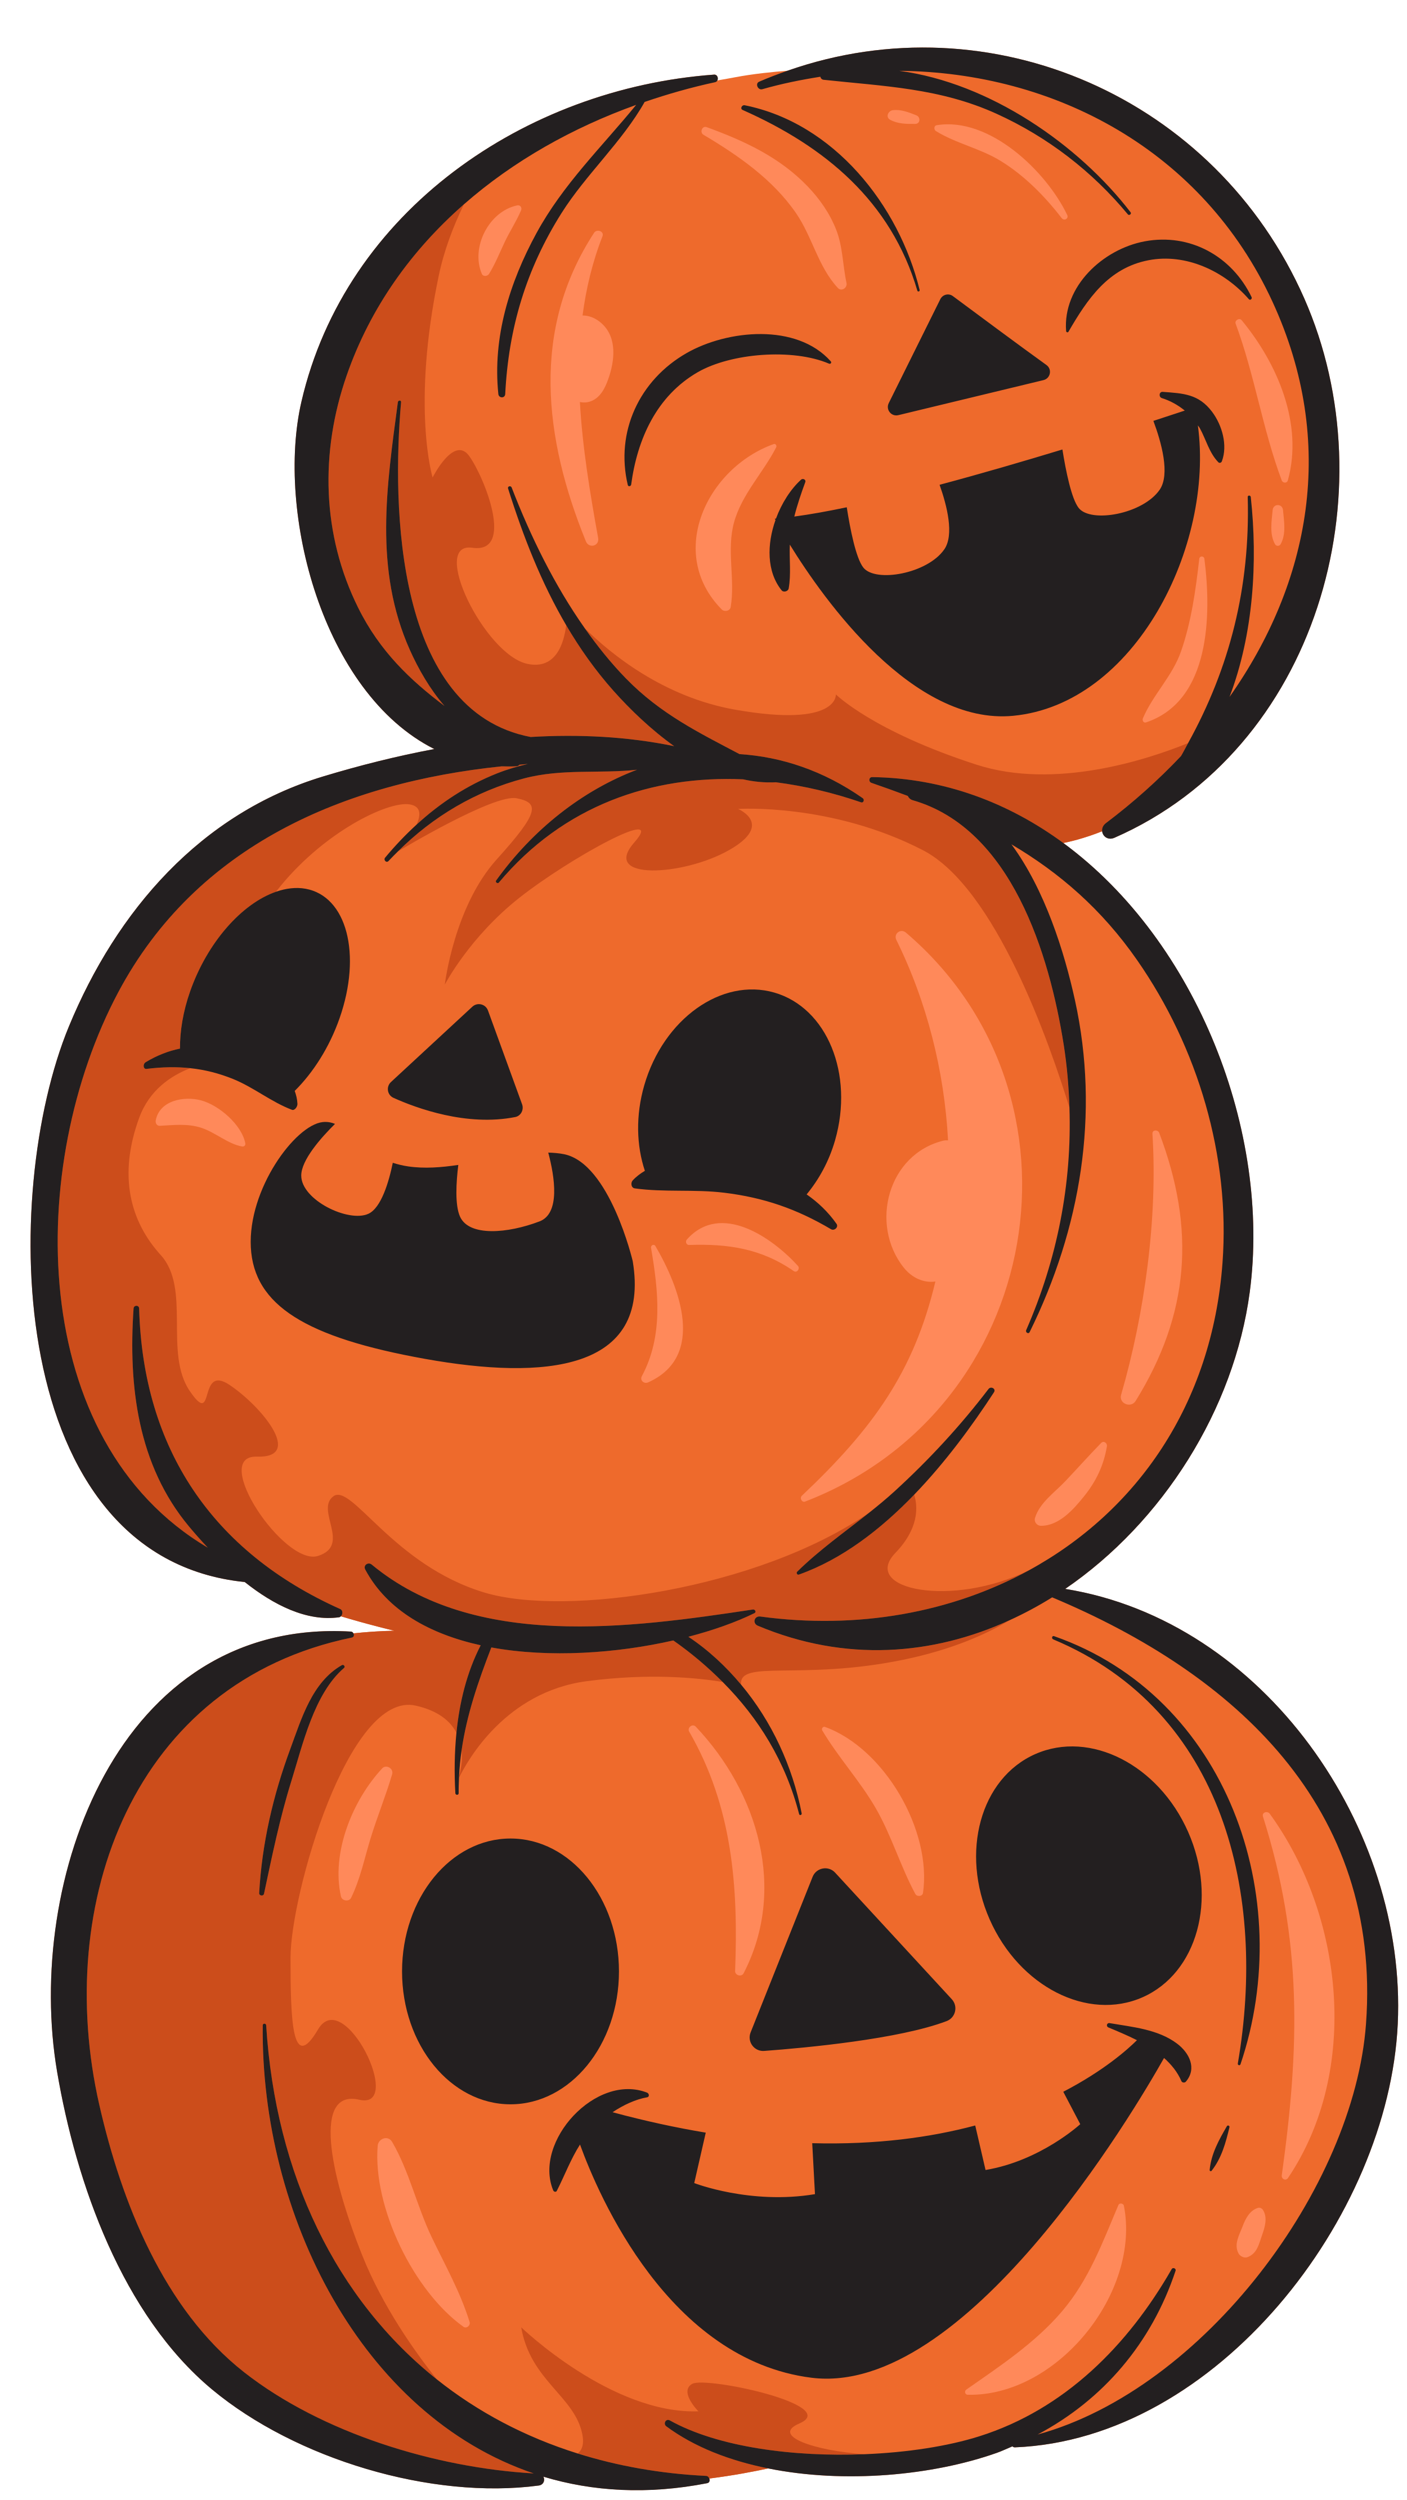
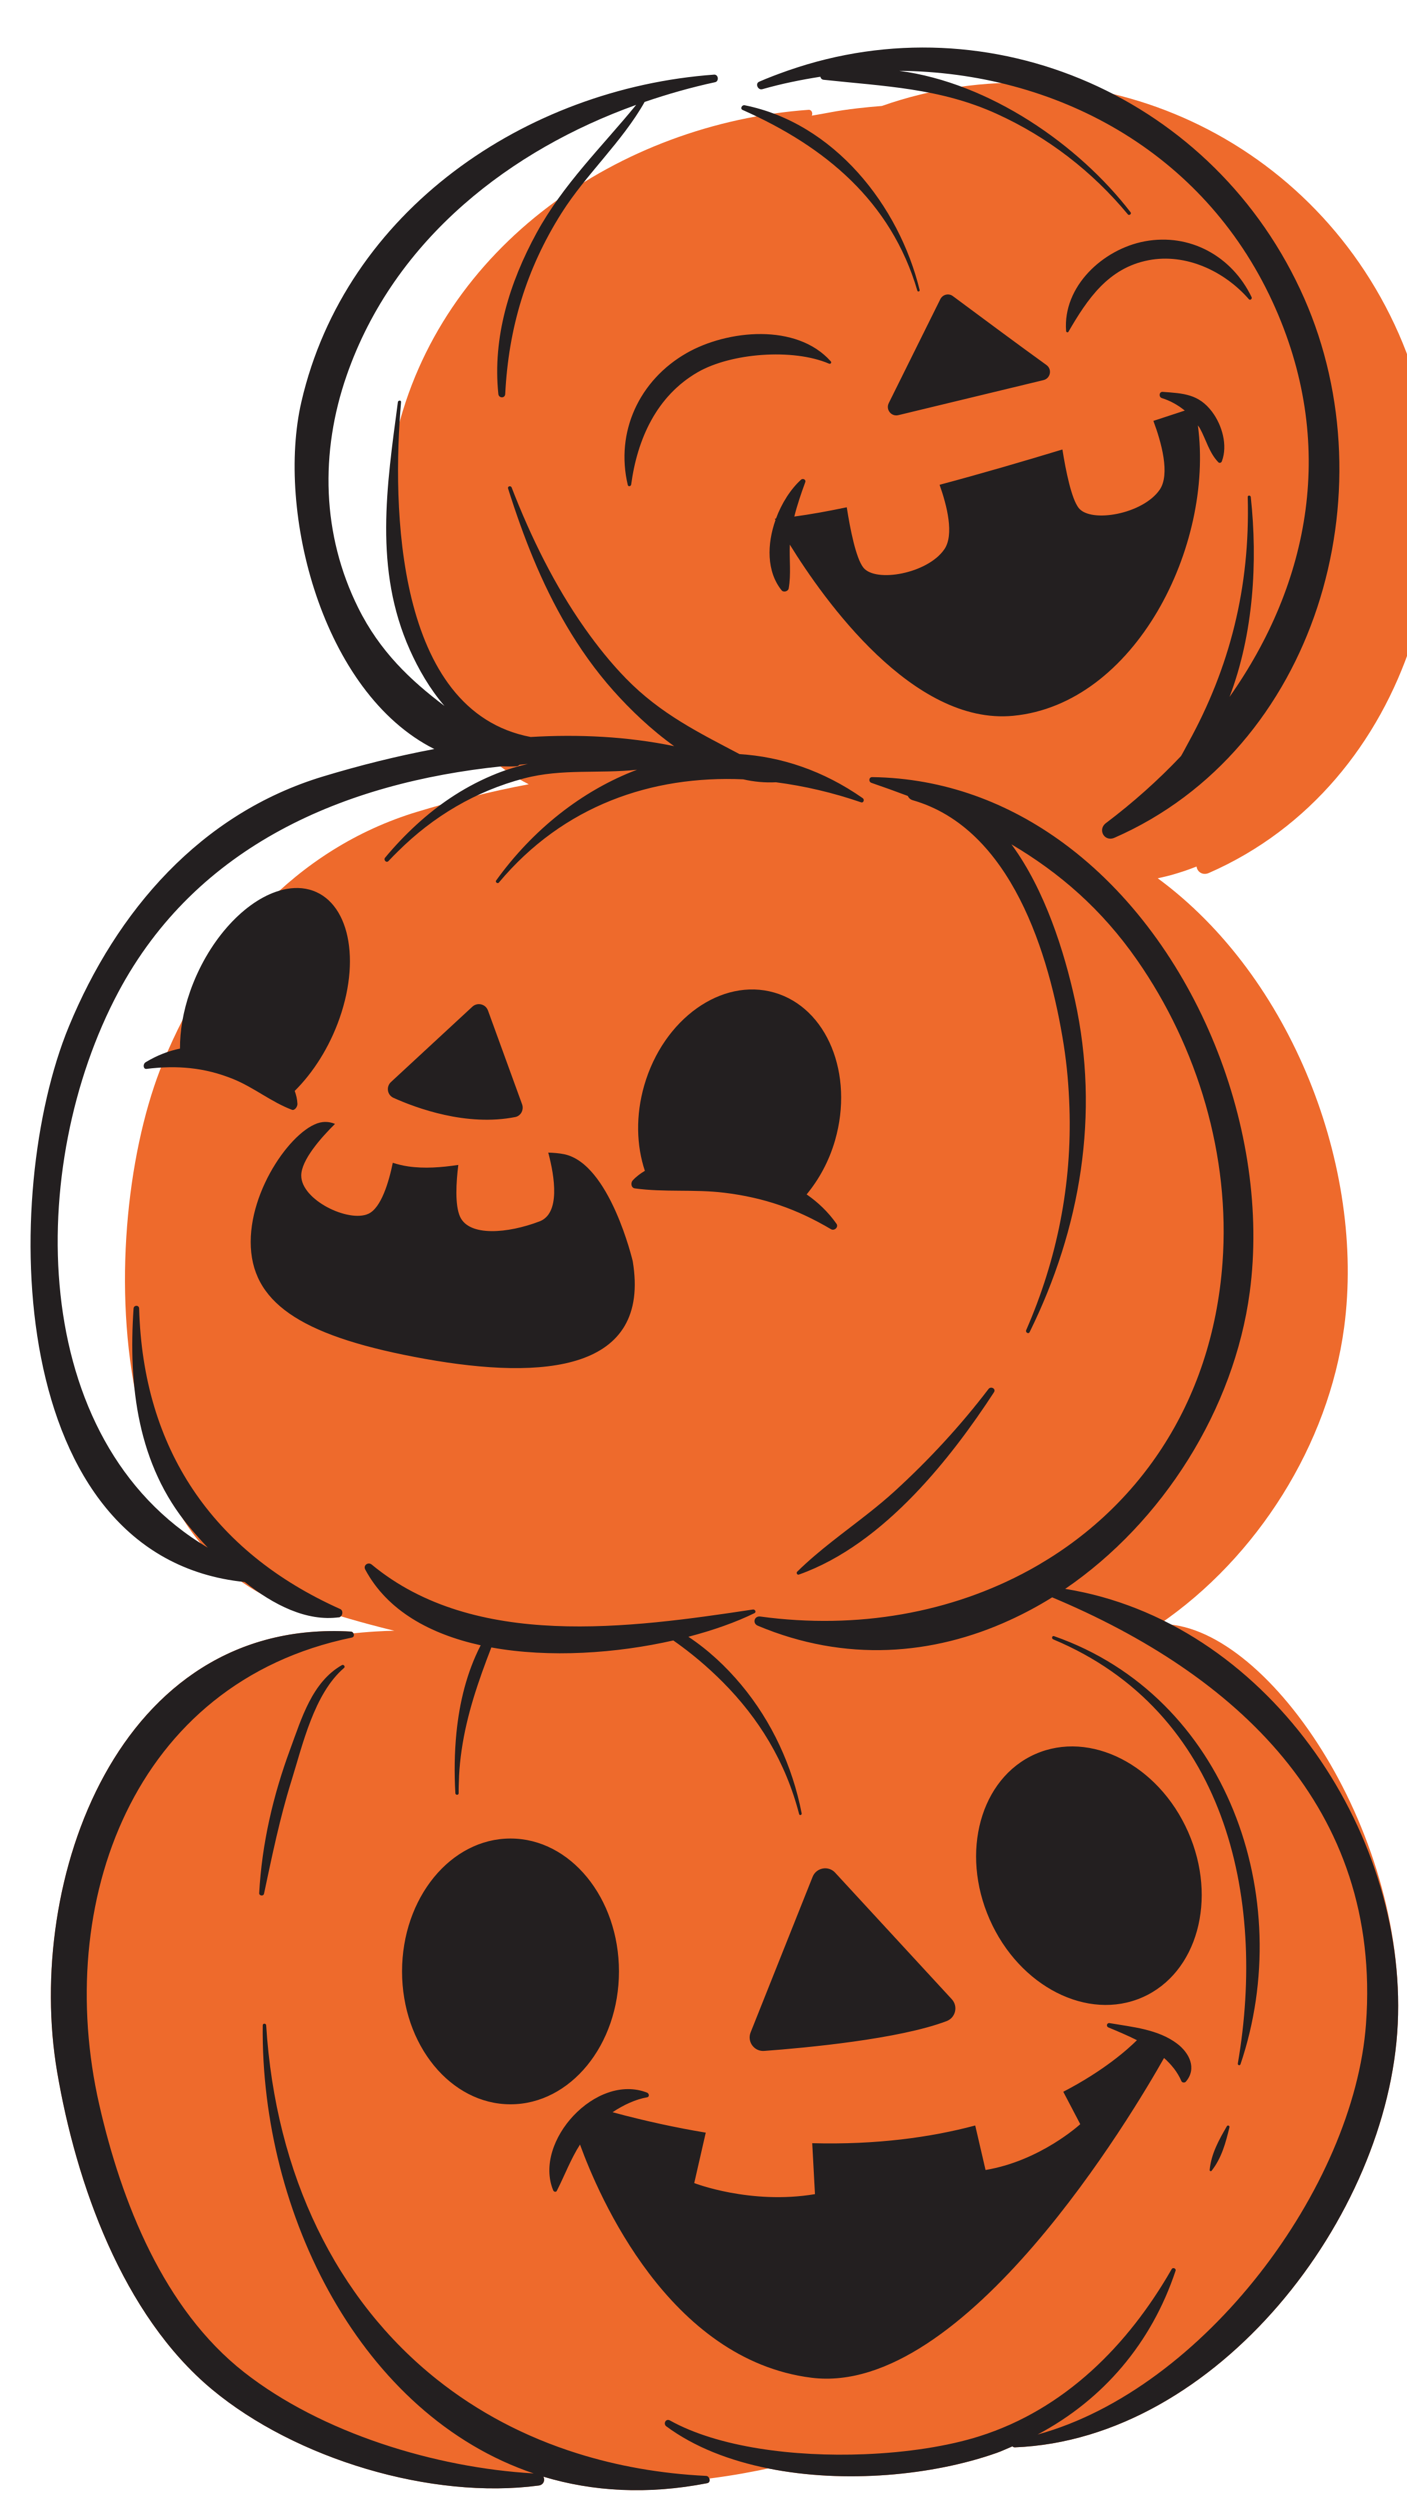
<svg xmlns="http://www.w3.org/2000/svg" height="147.3" preserveAspectRatio="xMidYMid meet" version="1.0" viewBox="-1.8 -2.8 82.9 147.3" width="82.9" zoomAndPan="magnify">
  <g id="change1_1">
-     <path d="M80.555,116.451c-0.537,11.393-10.668,24.474-22.557,24.944c-0.062,0.002-0.111-0.022-0.147-0.059 c-0.312,0.13-0.612,0.275-0.935,0.389c-3.755,1.326-8.936,1.822-13.453,0.912c-0.799,0.173-2.045,0.415-3.469,0.595 c0.042,0.112,0.016,0.246-0.131,0.274c-3.521,0.687-6.75,0.489-9.647-0.385c0.11,0.191,0.021,0.483-0.272,0.522 c-6.317,0.844-14.312-1.558-19.243-5.656c-5.286-4.394-8.017-12.149-9.135-18.72c-1.909-11.214,3.562-26.751,17.315-25.937 c0.07,0.004,0.114,0.049,0.143,0.103c0.179-0.019,0.352-0.035,0.516-0.049c1.149-0.1,1.9-0.102,1.9-0.102s-0.645-0.152-1.561-0.399 c-0.153-0.041-0.313-0.085-0.479-0.131c-0.351-0.098-0.729-0.207-1.116-0.323c-0.029,0.026-0.057,0.052-0.099,0.058 c-1.913,0.267-3.865-0.727-5.563-2.075c-14.15-1.443-14.408-22.916-10.37-32.717c2.819-6.842,7.78-12.569,14.987-14.747 c2.12-0.641,4.317-1.197,6.55-1.615c-6.612-3.324-9.325-13.994-7.83-20.462c2.602-11.26,13.219-18.47,24.316-19.276 c0.189-0.014,0.264,0.206,0.192,0.344c0.427-0.074,0.786-0.137,1.041-0.186c1.077-0.205,2.257-0.321,3.085-0.384 c11.985-4.209,25.23,1.574,30.445,13.393c5.05,11.445,0.733,26.582-11.173,31.797c-0.383,0.168-0.692-0.079-0.728-0.38 c-0.225,0.091-0.442,0.169-0.653,0.242c-0.057,0.02-0.111,0.037-0.167,0.056c-0.189,0.062-0.372,0.119-0.545,0.168 c-0.03,0.009-0.062,0.018-0.092,0.027c-0.205,0.056-0.398,0.104-0.575,0.144c-0.023,0.005-0.044,0.01-0.067,0.015 c-0.063,0.014-0.129,0.029-0.188,0.041c7.894,5.8,12.238,17.052,10.983,26.459c-0.921,6.909-5.124,13.557-10.874,17.487 C72.7,92.706,81.099,104.915,80.555,116.451z" fill="#EE6A2C" />
+     <path d="M80.555,116.451c-0.537,11.393-10.668,24.474-22.557,24.944c-0.062,0.002-0.111-0.022-0.147-0.059 c-0.312,0.13-0.612,0.275-0.935,0.389c-3.755,1.326-8.936,1.822-13.453,0.912c-0.799,0.173-2.045,0.415-3.469,0.595 c0.042,0.112,0.016,0.246-0.131,0.274c-3.521,0.687-6.75,0.489-9.647-0.385c0.11,0.191,0.021,0.483-0.272,0.522 c-6.317,0.844-14.312-1.558-19.243-5.656c-5.286-4.394-8.017-12.149-9.135-18.72c-1.909-11.214,3.562-26.751,17.315-25.937 c0.07,0.004,0.114,0.049,0.143,0.103c0.179-0.019,0.352-0.035,0.516-0.049c1.149-0.1,1.9-0.102,1.9-0.102s-0.645-0.152-1.561-0.399 c-0.153-0.041-0.313-0.085-0.479-0.131c-0.351-0.098-0.729-0.207-1.116-0.323c-0.029,0.026-0.057,0.052-0.099,0.058 c-14.15-1.443-14.408-22.916-10.37-32.717c2.819-6.842,7.78-12.569,14.987-14.747 c2.12-0.641,4.317-1.197,6.55-1.615c-6.612-3.324-9.325-13.994-7.83-20.462c2.602-11.26,13.219-18.47,24.316-19.276 c0.189-0.014,0.264,0.206,0.192,0.344c0.427-0.074,0.786-0.137,1.041-0.186c1.077-0.205,2.257-0.321,3.085-0.384 c11.985-4.209,25.23,1.574,30.445,13.393c5.05,11.445,0.733,26.582-11.173,31.797c-0.383,0.168-0.692-0.079-0.728-0.38 c-0.225,0.091-0.442,0.169-0.653,0.242c-0.057,0.02-0.111,0.037-0.167,0.056c-0.189,0.062-0.372,0.119-0.545,0.168 c-0.03,0.009-0.062,0.018-0.092,0.027c-0.205,0.056-0.398,0.104-0.575,0.144c-0.023,0.005-0.044,0.01-0.067,0.015 c-0.063,0.014-0.129,0.029-0.188,0.041c7.894,5.8,12.238,17.052,10.983,26.459c-0.921,6.909-5.124,13.557-10.874,17.487 C72.7,92.706,81.099,104.915,80.555,116.451z" fill="#EE6A2C" />
  </g>
  <g id="change2_1">
-     <path d="M49.126,141.8c-4.148,0.165-8.617-0.407-11.46-1.993c-0.233-0.13-0.411,0.198-0.205,0.351 c1.66,1.229,3.75,2.026,6.002,2.479c-0.799,0.173-2.045,0.415-3.468,0.595c-0.03-0.08-0.091-0.15-0.189-0.155 c-2.703-0.133-5.229-0.587-7.568-1.32c0.256-0.204,0.388-0.554,0.272-1.135c-0.45-2.25-3.06-3.15-3.6-6.3c0,0,5.31,5.13,10.44,4.95 c0,0-1.17-1.17-0.36-1.62c0.81-0.45,8.82,1.26,6.3,2.34C43.604,140.715,46.183,141.591,49.126,141.8z M37.874,93.852 c-3.341,0.759-7.286,1.039-10.722,0.412c-0.781,2.021-1.448,3.962-1.751,6.048c0.062,0.612-0.053,1.178-0.152,1.526 c-0.002,0.034-0.001,0.068-0.002,0.102c0.51-1.045,2.764-5.062,7.533-5.688c3.709-0.486,6.549-0.193,8.006,0.049 C39.902,95.415,38.934,94.594,37.874,93.852z M29.269,36.313c-2.52-0.54-5.76-7.2-3.24-6.84s0.72-4.14-0.18-5.4 s-2.16,1.26-2.16,1.26s-1.26-4.14,0.36-11.88c0.312-1.493,0.847-2.899,1.484-4.215c-3.065,2.688-5.507,6.048-6.91,10.09 c-1.572,4.526-1.464,9.373,0.69,13.698c1.271,2.552,3.063,4.247,5.076,5.766c-0.848-0.978-1.53-2.157-2.041-3.302 c-2.121-4.755-1.365-9.626-0.705-14.6c0.015-0.116,0.198-0.122,0.188,0c-0.535,6.13-0.349,18.212,7.635,19.731 c2.846-0.168,5.691-0.03,8.455,0.54c-1.364-0.975-2.587-2.154-3.571-3.257c-1.082-1.214-1.994-2.512-2.79-3.869 C31.427,35.116,30.949,36.673,29.269,36.313z M21.439,93.283c0,0-0.646-0.152-1.562-0.399c-0.153-0.041-0.313-0.085-0.479-0.131 c-0.351-0.098-0.729-0.207-1.116-0.323c0.122-0.11,0.126-0.355-0.036-0.428c-7.532-3.37-11.624-9.452-11.848-17.708 c-0.006-0.213-0.314-0.209-0.328,0c-0.311,4.55,0.236,9.212,3.266,12.845c0.33,0.396,0.703,0.819,1.106,1.247 c-10.676-6.314-10.7-22.513-5.281-32.712c4.617-8.689,13.35-12.364,22.598-13.323c0.286,0.01,0.575,0.011,0.87-0.004 c0.082-0.004,0.136-0.042,0.177-0.091c0.165-0.013,0.33-0.033,0.495-0.045c-0.594,0.139-1.19,0.309-1.797,0.549 c-1.808,0.715-3.374,1.754-4.764,3.029c0.257-0.561,0.286-1.081-0.402-1.196c-1.29-0.215-5.2,1.687-7.878,5.149 c-1.997,0.691-4.041,2.964-5.062,5.879C8.982,56.808,8.8,57.95,8.803,58.983c-0.661,0.136-1.333,0.388-2.016,0.799 c-0.191,0.115-0.144,0.42,0.037,0.398c0.928-0.116,1.772-0.131,2.584-0.044c-1.158,0.451-2.407,1.298-3,2.907 c-1.26,3.42-0.54,6.12,1.26,8.1s0.18,5.76,1.71,8.01s0.45-1.62,2.34-0.36s4.41,4.32,1.62,4.23s1.62,6.48,3.6,5.85 s-0.18-2.7,0.9-3.51s3.51,4.05,8.91,5.67c4.79,1.437,16.083-0.178,22.659-4.705c-1.434,1.136-2.934,2.191-4.239,3.475 c-0.069,0.068,0.001,0.204,0.099,0.17c2.533-0.897,4.81-2.65,6.798-4.712c0.231,0.767,0.255,2.016-1.107,3.432 c-2.088,2.172,3.341,3.252,7.874,1.024c-4.569,2.498-10.1,3.509-15.835,2.729c-0.36-0.049-0.486,0.401-0.15,0.542 c5.158,2.168,10.316,1.744,14.833-0.324c-1.334,0.805-3.361,1.729-6.273,2.329c-6.029,1.241-9.692-0.044-9.541,1.466 c-0.896-1.073-1.926-2.036-3.107-2.823c1.484-0.387,2.819-0.865,3.894-1.392c0.129-0.063,0.03-0.232-0.09-0.214 c-7.241,1.091-16.401,2.375-22.463-2.648c-0.207-0.171-0.516,0.04-0.381,0.293c1.298,2.427,3.826,3.808,6.802,4.463 c-0.82,1.594-1.249,3.359-1.428,5.151c-0.355-0.677-1.058-1.291-2.396-1.595c-3.96-0.9-7.38,11.16-7.38,14.85s0.09,6.84,1.62,4.23 c1.53-2.61,5.13,4.77,2.43,4.14s-1.8,4.23,0.18,9.18c1.202,3.005,3.097,5.672,4.403,7.309c-5.935-4.723-9.518-12.065-10.069-20.87 c-0.008-0.129-0.202-0.132-0.203,0c-0.126,11.11,5.801,22.969,15.964,26.4c-5.772-0.331-12.487-2.372-17.067-5.967 c-4.74-3.721-7.225-10.033-8.529-15.761c-2.705-11.877,1.979-24.864,14.881-27.519c0.133-0.027,0.147-0.155,0.095-0.25 C20.458,93.285,21.439,93.283,21.439,93.283z M18.344,95.307c-1.757,1-2.376,3.142-3.044,4.95c-1.012,2.736-1.669,5.569-1.829,8.483 c-0.009,0.161,0.25,0.198,0.284,0.038c0.473-2.221,0.929-4.449,1.605-6.619c0.671-2.151,1.343-5.171,3.112-6.687 C18.564,95.393,18.446,95.249,18.344,95.307z M63.361,45.696c1.599-1.205,3.082-2.53,4.425-3.951 c0.148-0.252,0.277-0.509,0.417-0.763c-2.373,0.963-7.834,2.771-12.474,1.27c-6.12-1.98-8.28-4.14-8.28-4.14s0.18,1.98-5.94,0.9 c-4.227-0.746-7.336-3.294-8.856-4.8c0.741,1.05,1.542,2.051,2.428,2.961c2.041,2.096,4.325,3.206,6.692,4.457 c2.453,0.155,4.926,0.964,7.261,2.597c0.116,0.081,0.048,0.295-0.102,0.243c-1.651-0.569-3.333-0.962-5.014-1.181 c-0.647,0.033-1.293-0.027-1.93-0.173C36.6,42.88,31.394,44.657,27.592,49.2c-0.074,0.088-0.227-0.03-0.16-0.123 c2.173-3.018,5.086-5.31,8.3-6.526c-2.207,0.242-4.408-0.079-6.645,0.508c-2.864,0.751-5.371,2.243-7.445,4.309 c0.249-0.15,5.677-3.4,6.996-3.136c1.35,0.27,1.35,0.81-1.17,3.6c-2.52,2.79-3.06,7.38-3.06,7.38s1.44-2.79,4.41-5.13 s8.73-5.49,6.75-3.24s2.88,1.98,5.58,0.45s0.54-2.43,0.54-2.43s5.49-0.36,10.89,2.43c4.281,2.212,7.485,11.433,8.63,15.161 c-0.041-1.219-0.141-2.444-0.334-3.672c-0.841-5.343-3.083-12.763-8.9-14.433c-0.143-0.041-0.236-0.137-0.292-0.253 c-0.701-0.264-1.414-0.521-2.143-0.771c-0.178-0.061-0.155-0.34,0.046-0.338c4.252,0.06,8.049,1.522,11.261,3.881 c0.064-0.013,0.121-0.023,0.191-0.039c0.023-0.005,0.043-0.009,0.067-0.015c0.177-0.04,0.37-0.088,0.575-0.144 c0.03-0.008,0.061-0.018,0.092-0.027c0.173-0.049,0.356-0.106,0.545-0.168c0.056-0.018,0.11-0.036,0.167-0.056 c0.211-0.072,0.429-0.153,0.653-0.244C63.119,46.013,63.179,45.833,63.361,45.696z" fill="#CC4D1B" />
-   </g>
+     </g>
  <g id="change3_1">
    <path d="M80.555,116.451c-0.537,11.393-10.668,24.474-22.557,24.944c-0.062,0.002-0.111-0.022-0.147-0.059 c-0.312,0.13-0.612,0.275-0.935,0.389c-3.755,1.326-8.936,1.822-13.453,0.912l0,0c-2.252-0.453-4.342-1.25-6.002-2.479 c-0.206-0.152-0.028-0.481,0.205-0.351c2.843,1.586,7.311,2.158,11.46,1.993c2.523-0.1,4.927-0.472,6.776-1.057 c5.041-1.594,8.766-5.369,11.333-9.85c0.07-0.122,0.273-0.039,0.229,0.096c-1.414,4.262-4.273,7.606-8.129,9.65 c9.788-2.684,18.641-14.545,19.349-24.189c0.94-12.795-7.759-20.639-18.491-25.136c-0.81,0.507-1.649,0.954-2.51,1.348 c-4.517,2.067-9.675,2.492-14.833,0.324c-0.336-0.141-0.21-0.591,0.15-0.542c5.735,0.78,11.266-0.231,15.835-2.729 c6.31-3.45,10.783-9.741,11.395-18.117c0.458-6.273-1.446-12.672-5.024-17.819c-2.104-3.027-4.594-5.163-7.413-6.832 c1.977,2.681,3.12,6.343,3.744,9.19c1.47,6.701,0.337,13.449-2.672,19.549c-0.067,0.137-0.261,0.017-0.202-0.118 c1.833-4.196,2.698-8.614,2.548-13.115c-0.041-1.219-0.141-2.444-0.334-3.672c-0.841-5.343-3.083-12.763-8.9-14.433 c-0.143-0.041-0.236-0.137-0.292-0.253c-0.701-0.264-1.414-0.521-2.143-0.771c-0.178-0.061-0.155-0.34,0.046-0.338 c4.252,0.06,8.049,1.522,11.261,3.881c0.001,0.001,0.002,0.002,0.003,0.002c7.894,5.8,12.238,17.052,10.983,26.459 c-0.921,6.909-5.124,13.557-10.874,17.487C72.7,92.706,81.099,104.915,80.555,116.451z M39.805,143.077 c-2.703-0.133-5.229-0.587-7.568-1.32c-3.115-0.975-5.891-2.452-8.285-4.356c-5.935-4.723-9.518-12.065-10.069-20.87 c-0.008-0.129-0.202-0.132-0.203,0c-0.126,11.11,5.801,22.969,15.964,26.4c-5.772-0.331-12.487-2.372-17.067-5.967 c-4.74-3.721-7.225-10.033-8.529-15.761c-2.705-11.877,1.979-24.864,14.881-27.519c0.133-0.027,0.147-0.155,0.095-0.25l0,0 c-0.029-0.053-0.073-0.099-0.143-0.103C5.127,92.518-0.343,108.054,1.565,119.269c1.118,6.57,3.849,14.326,9.135,18.72 c4.931,4.098,12.926,6.5,19.243,5.656c0.293-0.039,0.382-0.332,0.272-0.522c2.898,0.874,6.126,1.072,9.647,0.385 c0.147-0.029,0.174-0.162,0.131-0.274l0,0C39.964,143.153,39.903,143.082,39.805,143.077z M34.669,113.353 c0-4.324-2.861-7.83-6.39-7.83s-6.39,3.506-6.39,7.83s2.861,7.83,6.39,7.83S34.669,117.677,34.669,113.353z M65.516,114.878 c3.229-1.423,4.434-5.785,2.689-9.742c-1.744-3.957-5.775-6.012-9.005-4.588c-3.229,1.423-4.434,5.785-2.689,9.742 C58.255,114.247,62.287,116.301,65.516,114.878z M46.079,107.78l-3.653,9.167c-0.218,0.548,0.212,1.135,0.8,1.091 c2.475-0.184,7.95-0.693,10.75-1.758c0.53-0.202,0.686-0.873,0.302-1.29l-6.872-7.456C47.01,107.103,46.297,107.235,46.079,107.78z M46.056,123.474l0.162,3.002c-3.804,0.637-7.114-0.652-7.114-0.652l0.679-2.971c-1.733-0.289-3.562-0.682-5.492-1.203 c0.641-0.427,1.352-0.76,2.039-0.881c0.152-0.027,0.113-0.226,0-0.271c-2.998-1.185-6.724,2.874-5.536,5.754 c0.034,0.084,0.163,0.127,0.214,0.028c0.464-0.909,0.819-1.872,1.366-2.726c1.11,3.058,5.246,12.681,13.635,13.739 c9.051,1.142,18.988-15.669,20.776-18.839c0.429,0.382,0.792,0.823,1.025,1.366c0.04,0.094,0.194,0.107,0.257,0.033 c0.668-0.775,0.216-1.697-0.517-2.248c-1.123-0.846-2.634-0.976-3.969-1.205c-0.171-0.029-0.228,0.191-0.07,0.256 c0.543,0.226,1.12,0.468,1.678,0.749c-0.541,0.539-1.954,1.802-4.341,3.039l1,1.909c0,0-2.34,2.16-5.58,2.7l-0.608-2.622 C53.039,123.13,49.851,123.575,46.056,123.474z M25.029,102.853c0.007,0.125,0.197,0.127,0.195,0 c-0.004-0.31,0.008-0.611,0.021-0.912c0.002-0.034,0.001-0.069,0.002-0.102c0.026-0.519,0.08-1.026,0.152-1.526 c0.303-2.086,0.97-4.028,1.751-6.048c3.437,0.627,7.381,0.347,10.722-0.412c1.06,0.742,2.028,1.563,2.911,2.45 c2.124,2.134,3.703,4.695,4.501,7.781c0.025,0.098,0.17,0.056,0.151-0.042c-0.544-2.793-1.767-5.427-3.568-7.583 c-0.896-1.073-1.926-2.036-3.107-2.823c1.484-0.387,2.819-0.865,3.894-1.392c0.129-0.063,0.03-0.232-0.09-0.214 c-7.241,1.091-16.401,2.375-22.463-2.648c-0.207-0.171-0.516,0.04-0.381,0.293c1.298,2.427,3.826,3.808,6.802,4.463 c-0.82,1.594-1.249,3.359-1.428,5.151C24.975,100.479,24.963,101.681,25.029,102.853z M18.247,92.003 C10.714,88.632,6.622,82.55,6.398,74.294c-0.006-0.213-0.314-0.209-0.328,0c-0.311,4.55,0.236,9.212,3.266,12.845 c0.33,0.396,0.703,0.819,1.106,1.247c-10.676-6.314-10.7-22.513-5.281-32.712c4.617-8.689,13.35-12.364,22.598-13.323 c0.286,0.01,0.575,0.011,0.87-0.004c0.082-0.004,0.136-0.042,0.177-0.091c0.165-0.013,0.33-0.033,0.495-0.045 c-0.594,0.139-1.19,0.309-1.797,0.549c-1.808,0.715-3.374,1.754-4.764,3.029c-0.652,0.599-1.269,1.244-1.848,1.942 c-0.114,0.137,0.074,0.334,0.199,0.199c0.178-0.194,0.366-0.376,0.551-0.561c2.074-2.066,4.581-3.558,7.445-4.309 c2.237-0.587,4.438-0.265,6.645-0.508c-3.214,1.216-6.127,3.508-8.3,6.526c-0.067,0.093,0.085,0.211,0.16,0.123 c3.802-4.543,9.008-6.32,14.396-6.084c0.637,0.146,1.282,0.206,1.93,0.173c1.68,0.219,3.363,0.612,5.014,1.181 c0.15,0.052,0.218-0.161,0.102-0.243c-2.334-1.633-4.808-2.442-7.261-2.597c-2.368-1.251-4.652-2.362-6.692-4.457 c-0.887-0.91-1.688-1.911-2.428-2.961c-1.798-2.55-3.199-5.431-4.306-8.289c-0.05-0.128-0.254-0.079-0.211,0.058 c0.893,2.829,1.953,5.547,3.424,8.054c0.796,1.357,1.708,2.654,2.79,3.869c0.983,1.103,2.207,2.281,3.571,3.257 c-2.763-0.57-5.608-0.708-8.455-0.54c-7.984-1.52-8.17-13.601-7.635-19.731c0.011-0.122-0.172-0.116-0.188,0 c-0.66,4.974-1.416,9.846,0.705,14.6c0.511,1.145,1.193,2.324,2.041,3.302c-2.014-1.519-3.805-3.214-5.076-5.766 c-2.154-4.326-2.262-9.172-0.69-13.698c1.403-4.042,3.845-7.402,6.91-10.09c2.929-2.569,6.428-4.525,10.15-5.86 c-2.036,2.493-4.303,4.672-5.878,7.564c-1.587,2.916-2.586,6.133-2.243,9.471c0.026,0.257,0.393,0.266,0.406,0 c0.193-3.88,1.235-7.356,3.312-10.651c1.439-2.284,3.581-4.21,4.902-6.557c1.364-0.467,2.752-0.861,4.153-1.163 c0.065-0.014,0.107-0.053,0.132-0.102c0.072-0.138-0.003-0.357-0.192-0.344C29.178,2.401,18.561,9.611,15.959,20.87 c-1.495,6.468,1.217,17.138,7.83,20.462c-2.232,0.418-4.43,0.974-6.55,1.615c-7.207,2.178-12.167,7.905-14.987,14.747 c-4.038,9.801-3.78,31.274,10.369,32.718c1.698,1.348,3.65,2.342,5.563,2.075c0.042-0.006,0.071-0.032,0.099-0.058 C18.405,92.32,18.409,92.075,18.247,92.003z M56.441,79.04c-1.659,2.174-3.509,4.174-5.527,6.019 c-0.485,0.443-0.992,0.861-1.506,1.269c-1.434,1.136-2.934,2.191-4.239,3.475c-0.069,0.068,0.001,0.204,0.099,0.17 c2.533-0.897,4.81-2.65,6.798-4.712c1.82-1.888,3.398-4.034,4.699-6.031C56.9,79.022,56.583,78.854,56.441,79.04z M43.116,2.456 c1.131-0.324,2.274-0.554,3.42-0.735c0.015,0.086,0.084,0.168,0.185,0.179c3.566,0.386,6.855,0.483,10.204,2.007 c3.013,1.371,5.62,3.383,7.731,5.926c0.073,0.088,0.23-0.031,0.16-0.123c-3.059-3.98-8.294-7.626-13.634-8.337 c9.176,0.081,17.881,4.692,21.991,13.601c3.849,8.345,2.192,16.59-2.53,23.288c1.417-3.711,1.665-7.983,1.252-11.777 c-0.012-0.112-0.183-0.118-0.18,0c0.151,5.328-1.065,10.068-3.512,14.497c-0.14,0.254-0.269,0.511-0.417,0.763 c-1.343,1.421-2.827,2.745-4.425,3.951c-0.182,0.137-0.242,0.317-0.223,0.481c0,0.001,0,0.001,0,0.002 c0.035,0.301,0.344,0.548,0.728,0.38c11.906-5.215,16.223-20.352,11.173-31.797C69.823,2.944,56.578-2.84,44.593,1.369 c-0.557,0.196-1.113,0.405-1.664,0.645C42.675,2.124,42.857,2.531,43.116,2.456z M47.165,69.625c0.192,0.113,0.46-0.123,0.321-0.321 c-0.497-0.706-1.095-1.271-1.76-1.731c0.728-0.881,1.319-1.951,1.674-3.181c1.128-3.917-0.474-7.817-3.578-8.711 c-3.105-0.894-6.536,1.555-7.665,5.472c-0.511,1.774-0.458,3.542,0.039,5.031c-0.257,0.152-0.501,0.331-0.717,0.564 c-0.127,0.138-0.1,0.439,0.124,0.47c1.735,0.241,3.504,0.042,5.259,0.255C43.21,67.759,45.132,68.425,47.165,69.625z M15.402,62.588 c0.158,0.06,0.333-0.187,0.323-0.354c-0.015-0.282-0.077-0.529-0.161-0.758c1.089-1.08,2.043-2.568,2.643-4.281 c1.324-3.78,0.425-7.197-2.008-7.632c-0.556-0.099-1.145-0.027-1.738,0.178c-1.997,0.691-4.041,2.964-5.062,5.879 c-0.416,1.187-0.598,2.329-0.595,3.362c-0.661,0.136-1.333,0.388-2.016,0.799c-0.191,0.115-0.144,0.42,0.037,0.398 c0.928-0.116,1.772-0.131,2.584-0.044c0.861,0.092,1.686,0.299,2.529,0.64C13.16,61.271,14.177,62.124,15.402,62.588z M31.429,65.203c-0.299-0.06-0.61-0.083-0.926-0.094c0.383,1.442,0.717,3.585-0.514,4.054c-1.89,0.72-4.14,0.9-4.68-0.27 c-0.316-0.685-0.231-2.045-0.106-3.057c-0.998,0.148-1.993,0.228-2.953,0.087c-0.334-0.049-0.632-0.124-0.907-0.213 c-0.229,1.125-0.682,2.656-1.434,3.003c-1.17,0.54-3.96-0.81-3.96-2.25c0-0.907,1.142-2.206,1.988-3.044 c-0.22-0.091-0.455-0.137-0.728-0.107c-1.62,0.18-4.41,3.96-4.23,7.38s3.24,5.31,10.26,6.57s13.32,0.72,12.24-5.76 C35.479,71.503,34.129,65.743,31.429,65.203z M21.383,61.883c1.351,0.609,4.313,1.7,7.177,1.131c0.333-0.066,0.518-0.43,0.402-0.749 l-2.011-5.529c-0.139-0.381-0.621-0.498-0.919-0.223l-4.795,4.438C20.939,61.226,21.014,61.717,21.383,61.883z M66.707,20.288 c-0.218-0.017-0.246,0.308-0.05,0.368c0.486,0.15,0.949,0.407,1.35,0.735c-0.423,0.141-1.053,0.348-1.85,0.607 c0.471,1.261,0.998,3.144,0.372,4.055c-0.99,1.44-4.05,1.98-4.77,1.08c-0.43-0.538-0.763-2.199-0.962-3.45 c-2.255,0.686-4.774,1.422-7.237,2.08c0.443,1.249,0.866,2.948,0.28,3.801c-0.99,1.44-4.05,1.98-4.77,1.08 c-0.442-0.553-0.783-2.295-0.979-3.556c-1.128,0.237-2.169,0.423-3.091,0.547c0.174-0.69,0.403-1.368,0.648-2.031 c0.055-0.148-0.147-0.236-0.248-0.144c-0.613,0.557-1.144,1.385-1.48,2.297c-0.022,0.002-0.048,0.006-0.07,0.007 c0,0,0.017,0.031,0.041,0.077c-0.503,1.421-0.53,3.031,0.36,4.139c0.114,0.141,0.387,0.066,0.418-0.11 c0.149-0.85,0.029-1.719,0.067-2.581c2.022,3.275,7.259,10.647,13.154,10.086c7.195-0.685,11.85-10.006,10.888-17.112 c0.035,0.056,0.083,0.105,0.114,0.163c0.367,0.665,0.551,1.452,1.091,2.008c0.07,0.072,0.177,0.03,0.209-0.055 c0.354-0.943,0.013-2.132-0.575-2.914C68.821,20.404,67.91,20.379,66.707,20.288z M52.249,14.324 c0.026,0.087,0.157,0.051,0.136-0.037c-1.22-5-5.057-9.837-10.312-10.886c-0.157-0.031-0.285,0.204-0.117,0.278 C46.804,5.829,50.701,9.051,52.249,14.324z M59.681,19.596c0.416-0.1,0.522-0.641,0.174-0.891c-1.491-1.071-4.376-3.214-5.511-4.058 c-0.25-0.186-0.603-0.097-0.741,0.182l-3.039,6.125c-0.188,0.38,0.152,0.807,0.564,0.707L59.681,19.596z M47.045,18.626 c0.087,0.037,0.172-0.058,0.104-0.135c-2.008-2.265-6.09-1.864-8.496-0.487c-2.778,1.589-4.208,4.639-3.464,7.77 c0.029,0.121,0.186,0.078,0.2-0.027c0.358-2.669,1.492-5.216,3.922-6.618C41.263,18.003,44.904,17.71,47.045,18.626z M61.015,16.707 c0.006,0.07,0.099,0.105,0.139,0.037c1.118-1.926,2.347-3.755,4.714-4.211c2.208-0.426,4.476,0.645,5.915,2.296 c0.08,0.092,0.207-0.025,0.16-0.123c-1.153-2.404-3.629-3.787-6.302-3.286C63.19,11.88,60.809,14.071,61.015,16.707z M18.344,95.307 c-1.757,1-2.376,3.142-3.044,4.95c-1.012,2.736-1.669,5.569-1.829,8.483c-0.009,0.161,0.25,0.198,0.284,0.038 c0.473-2.221,0.929-4.449,1.605-6.619c0.671-2.151,1.343-5.171,3.112-6.687C18.564,95.393,18.446,95.249,18.344,95.307z M60.253,93.788c10.117,4.239,12.582,15.107,10.879,24.991c-0.018,0.103,0.124,0.145,0.158,0.044 c3.321-9.826-0.779-21.654-10.985-25.223C60.184,93.557,60.141,93.741,60.253,93.788z M70.489,122.472 c-0.474,0.813-0.925,1.626-1.018,2.584c-0.005,0.055,0.079,0.091,0.113,0.047c0.596-0.756,0.834-1.653,1.055-2.568 C70.66,122.446,70.537,122.39,70.489,122.472z" fill="#231F20" />
  </g>
  <g id="change4_1">
-     <path d="M45.64,85.67c-0.193,0.075-0.338-0.207-0.198-0.34c4.186-3.958,6.599-7.286,7.871-12.626 c-0.663,0.1-1.373-0.191-1.881-0.838c-1.999-2.544-0.917-6.659,2.35-7.46c0.07-0.017,0.147-0.022,0.226-0.016 c0.017,0.001,0.035-0.004,0.051-0.002c-0.217-4.095-1.254-8.176-3.044-11.803c-0.185-0.374,0.253-0.701,0.564-0.435 C62.856,61.769,59.733,80.227,45.64,85.67z M65.113,79.74c3.179-5.142,3.537-10.117,1.387-15.793 c-0.075-0.199-0.415-0.192-0.399,0.054c0.315,4.963-0.461,10.606-1.845,15.378C64.106,79.896,64.836,80.187,65.113,79.74z M59.527,87.098c1.063,0.008,1.913-0.955,2.528-1.716c0.726-0.897,1.176-1.836,1.364-2.967c0.031-0.188-0.186-0.355-0.339-0.198 c-0.724,0.742-1.407,1.509-2.121,2.263c-0.621,0.655-1.51,1.263-1.779,2.162C59.113,86.869,59.298,87.096,59.527,87.098z M73.722,125.363c-0.031,0.222,0.235,0.359,0.371,0.156c4.25-6.319,3.277-15.45-1.079-21.455c-0.136-0.187-0.48-0.085-0.4,0.168 C74.94,111.583,74.775,117.814,73.722,125.363z M71.41,128.381c-0.199,0.523-0.524,1.053-0.234,1.593 c0.089,0.165,0.345,0.289,0.529,0.215c0.571-0.228,0.662-0.75,0.853-1.29c0.165-0.468,0.343-1.033,0.056-1.491 c-0.06-0.097-0.186-0.158-0.3-0.122C71.822,127.443,71.581,127.929,71.41,128.381z M64.097,127.115 c-0.942,2.221-1.743,4.421-3.339,6.285c-1.583,1.849-3.642,3.207-5.62,4.59c-0.13,0.091-0.088,0.302,0.083,0.306 c5.249,0.115,10.203-6.006,9.198-11.139C64.391,127.017,64.157,126.976,64.097,127.115z M46.806,98.947 c-0.118-0.043-0.218,0.106-0.159,0.207c0.949,1.6,2.219,2.969,3.151,4.582c0.933,1.615,1.454,3.423,2.334,5.055 c0.093,0.172,0.418,0.155,0.45-0.059C53.118,105.06,50.311,100.212,46.806,98.947z M41.512,113.327 c-0.01,0.263,0.38,0.373,0.502,0.136c2.556-4.947,0.852-10.657-2.819-14.53c-0.193-0.204-0.525,0.058-0.386,0.298 C41.355,103.633,41.706,108.362,41.512,113.327z M20.718,101.391c-1.746,1.877-3.012,4.971-2.429,7.545 c0.06,0.265,0.477,0.332,0.6,0.078c0.537-1.103,0.779-2.294,1.133-3.461c0.39-1.286,0.905-2.529,1.284-3.82 C21.403,101.402,20.958,101.133,20.718,101.391z M21.305,123.399c-0.242-0.414-0.817-0.203-0.852,0.231 c-0.293,3.625,2.128,8.574,5.056,10.663c0.177,0.126,0.422-0.083,0.362-0.278c-0.55-1.782-1.446-3.347-2.245-5.024 C22.76,127.177,22.312,125.128,21.305,123.399z M36.559,70.723c0.436,2.551,0.73,5.185-0.54,7.556 c-0.135,0.252,0.129,0.476,0.369,0.369c3.44-1.539,1.826-5.646,0.428-8.033C36.731,70.47,36.533,70.572,36.559,70.723z M38.669,70.232c-0.103,0.115-0.039,0.326,0.132,0.32c2.284-0.077,4.232,0.201,6.166,1.538c0.193,0.134,0.388-0.153,0.241-0.313 C43.706,70.129,40.669,67.985,38.669,70.232z M10.054,62.034c-0.996-0.268-2.457-0.013-2.679,1.185 c-0.027,0.148,0.066,0.32,0.237,0.312c0.834-0.043,1.629-0.145,2.441,0.115c0.826,0.265,1.584,0.961,2.412,1.103 c0.118,0.02,0.21-0.067,0.188-0.187C12.439,63.461,11.095,62.314,10.054,62.034z M43.788,23.364 c-3.913,1.396-6.348,6.414-3.065,9.743c0.154,0.156,0.489,0.101,0.529-0.14c0.272-1.642-0.25-3.351,0.194-4.978 c0.453-1.66,1.721-2.935,2.488-4.436C43.98,23.462,43.901,23.324,43.788,23.364z M71.004,16.27c1.121,3.027,1.589,6.226,2.714,9.232 c0.062,0.166,0.309,0.19,0.362,0c0.921-3.32-0.615-6.885-2.723-9.437C71.224,15.904,70.932,16.076,71.004,16.27z M73.184,27.253 c-0.059,0.652-0.199,1.417,0.143,2.015c0.069,0.122,0.254,0.122,0.324,0c0.341-0.598,0.202-1.363,0.143-2.015 C73.758,26.861,73.22,26.861,73.184,27.253z M68.859,30.133c-0.208,1.826-0.463,3.68-1.066,5.425 c-0.516,1.492-1.643,2.536-2.254,3.964c-0.051,0.119,0.035,0.291,0.185,0.241c3.798-1.271,3.855-6.352,3.44-9.63 C69.139,29.939,68.882,29.936,68.859,30.133z M57.148,6.675c1.398,0.856,2.61,2.081,3.606,3.376c0.145,0.189,0.43,0.033,0.324-0.189 c-1.226-2.563-4.578-5.797-7.691-5.284c-0.168,0.028-0.17,0.265-0.045,0.343C54.535,5.659,55.938,5.934,57.148,6.675z M52.123,4.501 c0.309-0.004,0.328-0.403,0.069-0.506c-0.436-0.175-0.911-0.362-1.387-0.303c-0.274,0.034-0.448,0.409-0.154,0.568 C51.101,4.503,51.622,4.507,52.123,4.501z M39.647,5.14c2.049,1.216,4.09,2.633,5.456,4.62c0.959,1.394,1.301,3.16,2.464,4.407 c0.218,0.234,0.57-0.014,0.509-0.296c-0.225-1.044-0.215-2.126-0.603-3.122c-0.377-0.968-0.972-1.823-1.688-2.569 c-1.656-1.726-3.737-2.683-5.949-3.489C39.569,4.593,39.412,5.001,39.647,5.14z M32.524,15.787c0.206-1.573,0.575-3.132,1.174-4.665 c0.116-0.296-0.334-0.451-0.493-0.208c-3.731,5.721-2.951,12.113-0.486,18.179c0.18,0.444,0.811,0.283,0.723-0.199 c-0.479-2.648-0.926-5.333-1.075-8.008c0.215,0.045,0.442,0.037,0.661-0.05c0.554-0.219,0.824-0.776,1.011-1.303 c0.379-1.068,0.538-2.432-0.382-3.272C33.306,15.94,32.914,15.789,32.524,15.787z M28.901,9.594c0.068-0.16-0.043-0.33-0.225-0.293 c-1.666,0.346-2.755,2.472-2.086,4.036c0.077,0.179,0.337,0.141,0.425,0c0.359-0.579,0.624-1.243,0.915-1.861 C28.232,10.835,28.622,10.25,28.901,9.594z" fill="#FF895A" />
-   </g>
+     </g>
</svg>